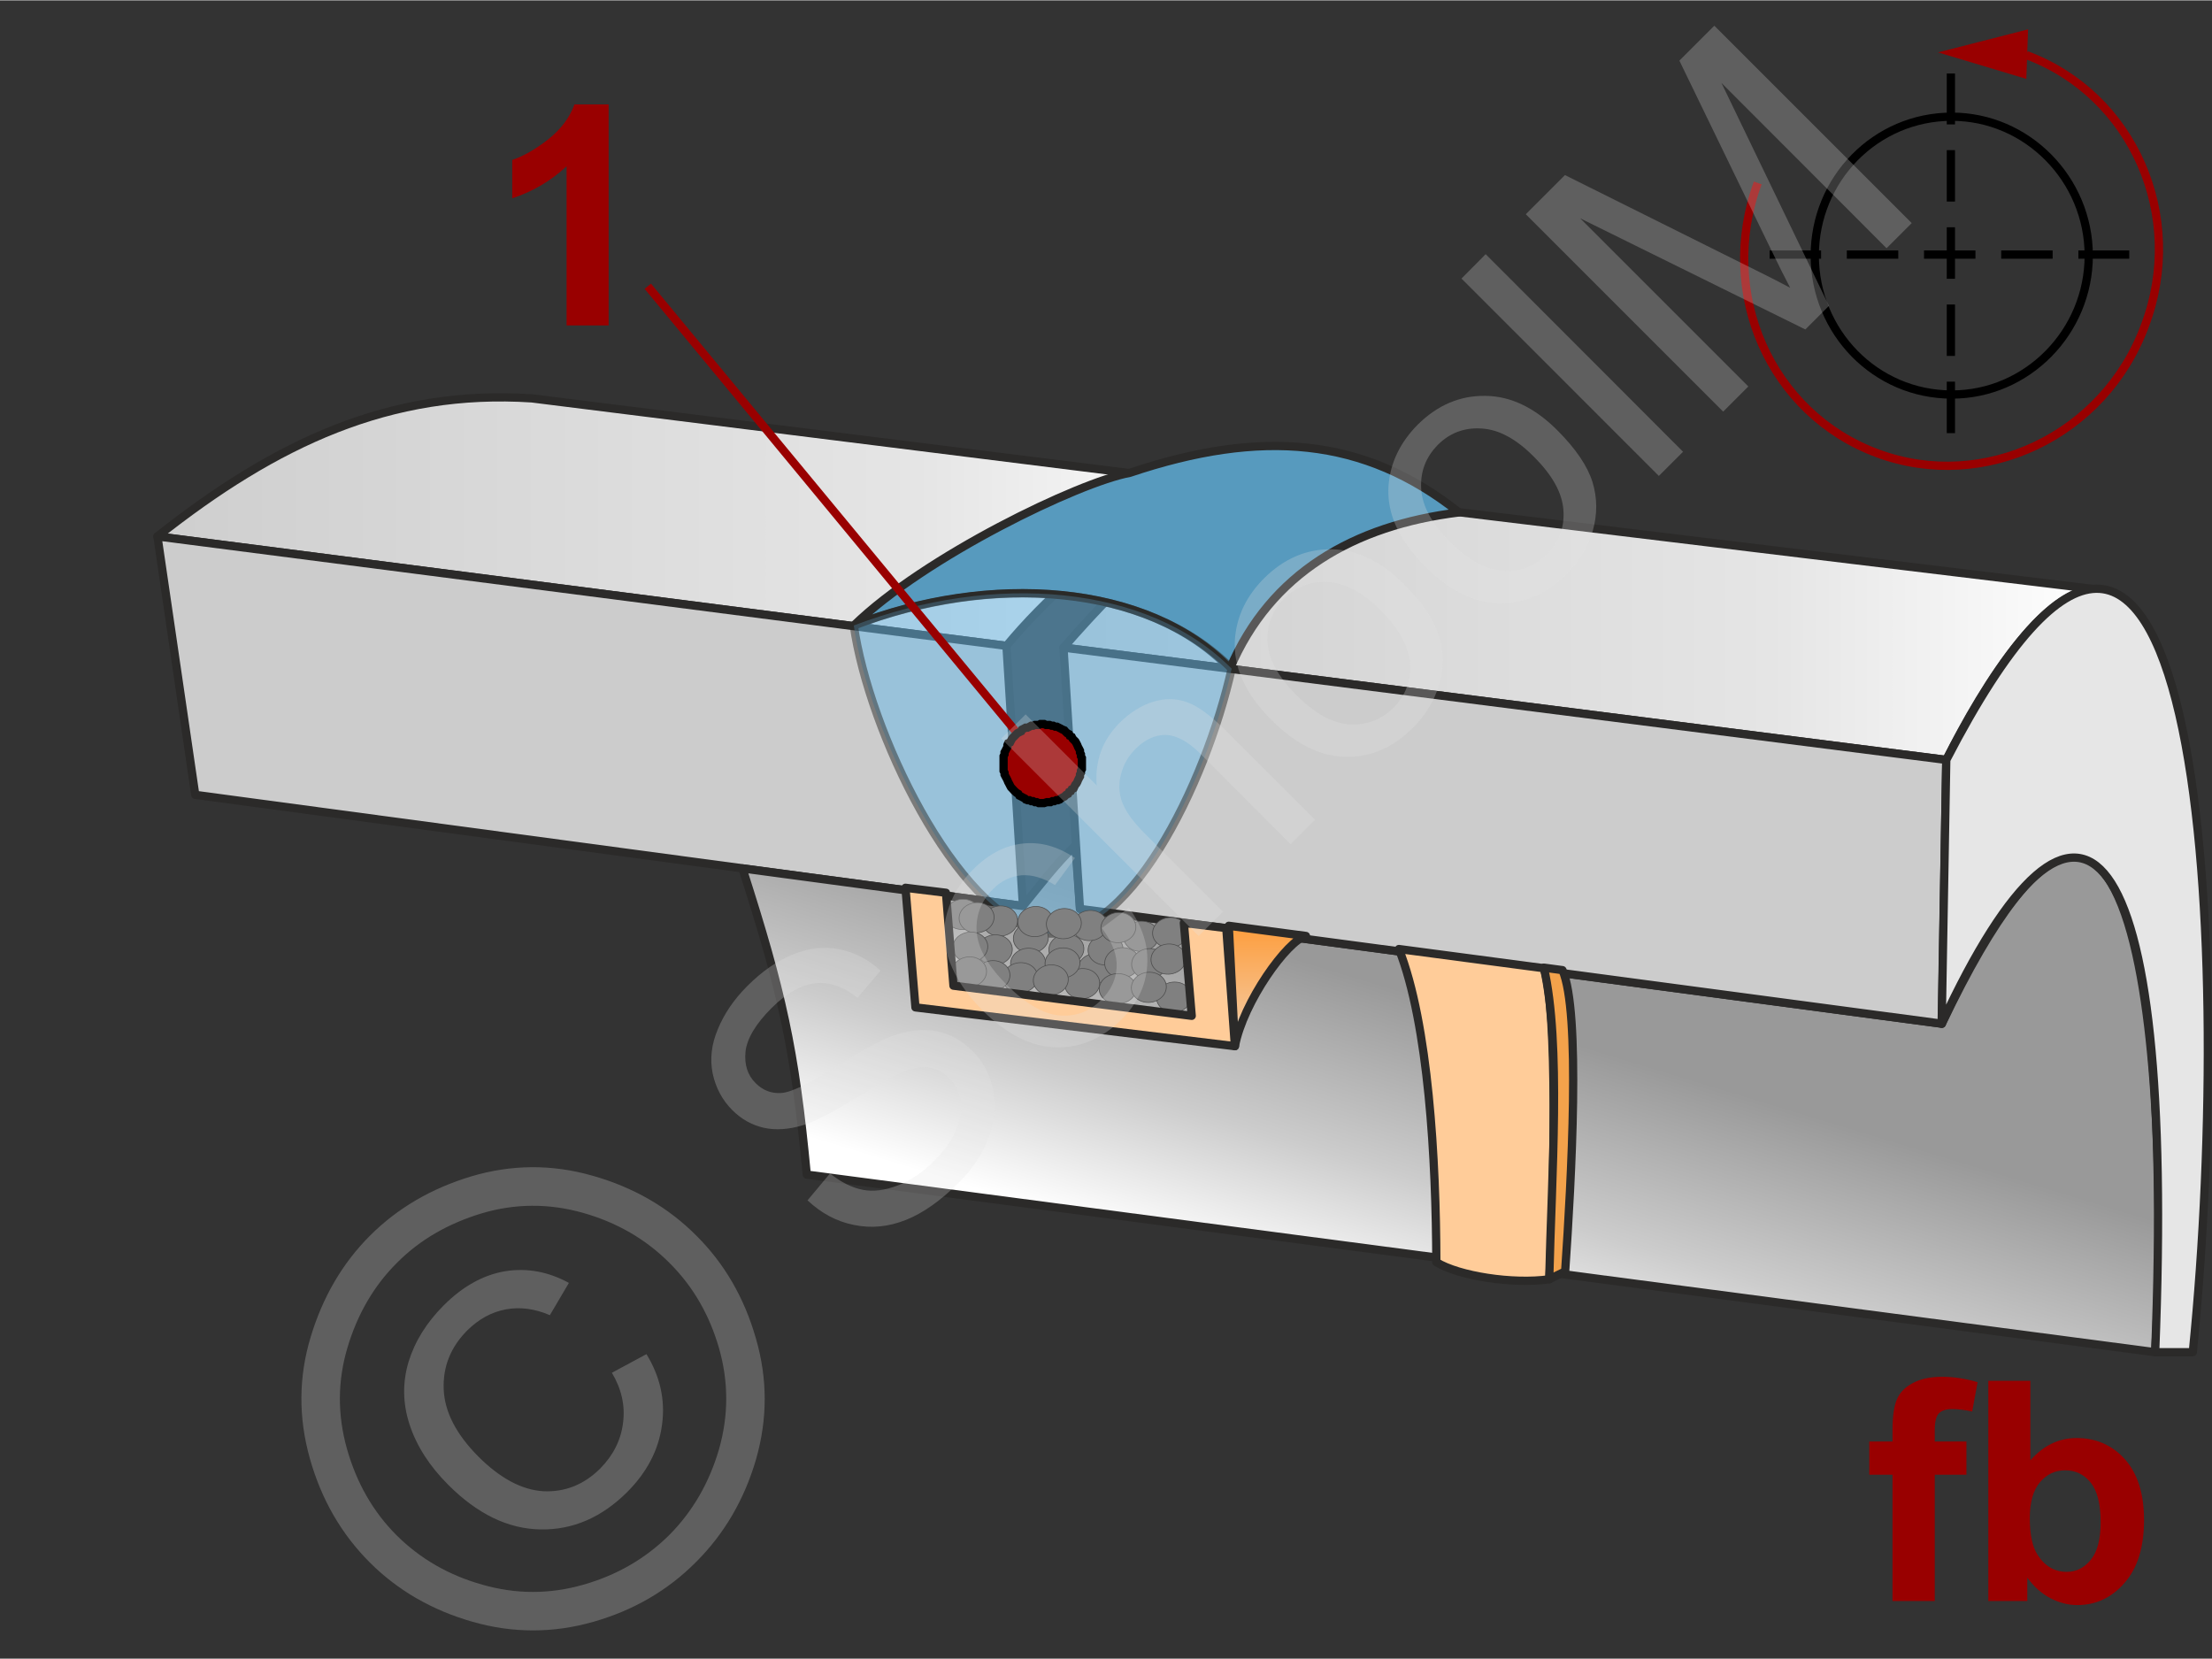
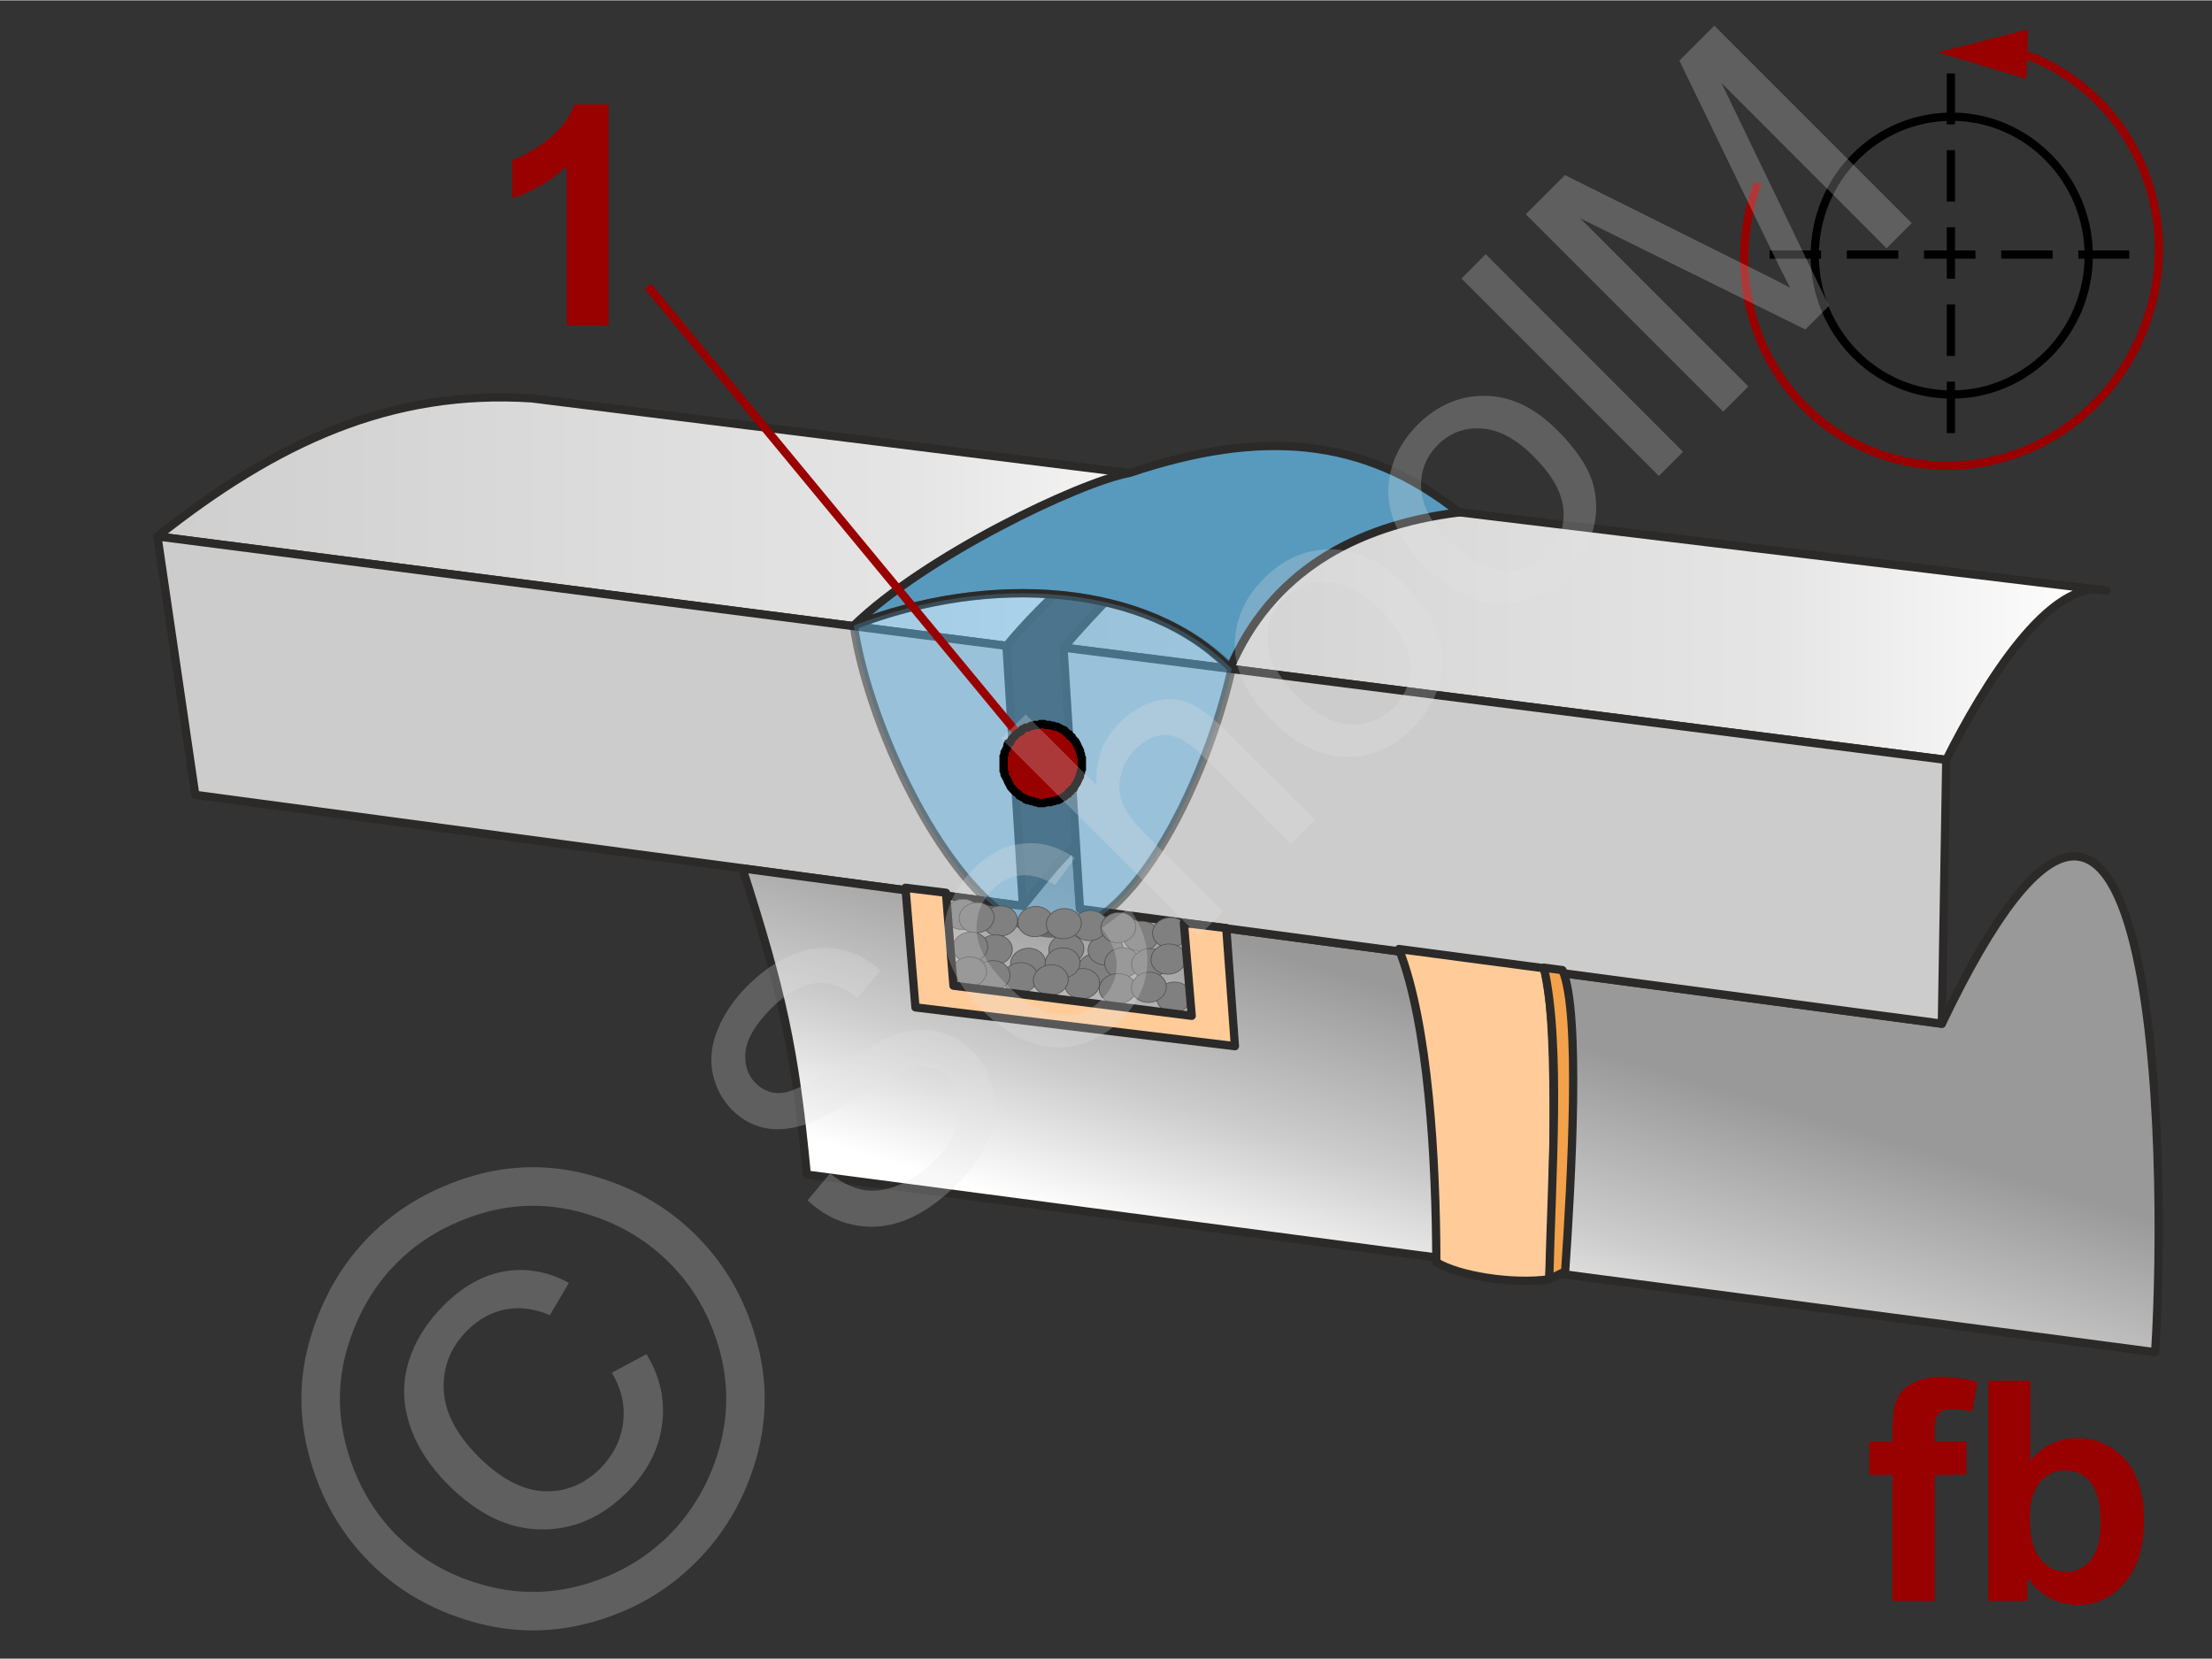
<svg xmlns="http://www.w3.org/2000/svg" xmlns:xlink="http://www.w3.org/1999/xlink" width="240px" height="180px" style="shape-rendering:geometricPrecision;text-rendering:geometricPrecision;image-rendering:optimizeQuality;fill-rule:evenodd;clip-rule:evenodd" viewBox="0 0 115.21 86.37">
  <rect x="0" y="0" width="115.21" height="86.37" fill="#333333" stroke="none" />
  <defs>
    <linearGradient id="id0" gradientUnits="userSpaceOnUse" x1="65.05" y1="47.64" x2="65.05" y2="53.68">
      <stop offset="0" style="stop-opacity:1;stop-color:#f93" />
      <stop offset="0.851" style="stop-opacity:1;stop-color:#f5c28f" />
      <stop offset="1" style="stop-opacity:1;stop-color:#ebecec" />
    </linearGradient>
    <linearGradient id="id1" gradientUnits="userSpaceOnUse" x1="51.94" y1="28.4" x2="109.42" y2="28.4">
      <stop offset="0" style="stop-opacity:1;stop-color:#ccc" />
      <stop offset="0.702" style="stop-opacity:1;stop-color:#e5e5e5" />
      <stop offset="1" style="stop-opacity:1;stop-color:white" />
    </linearGradient>
    <linearGradient id="id2" gradientUnits="userSpaceOnUse" x1="75.65" y1="52.38" x2="70.89" y2="68">
      <stop offset="0" style="stop-opacity:1;stop-color:#999" />
      <stop offset="0.561" style="stop-opacity:1;stop-color:#ccc" />
      <stop offset="1" style="stop-opacity:1;stop-color:white" />
    </linearGradient>
    <linearGradient id="id3" gradientUnits="userSpaceOnUse" xlink:href="#id1" x1="4.04" y1="23.92" x2="66.31" y2="23.92" />
  </defs>
  <g id="Ebene_x0020_1">
    <g id="_1314917744">
      <g>
        <path d="M31.7 16.93l-2.19 0 0 -8.29c-0.8,0.75 -1.74,1.31 -2.83,1.67l0 -2c0.57,-0.19 1.19,-0.54 1.86,-1.06 0.67,-0.53 1.13,-1.14 1.38,-1.83l1.78 0 0 11.51z" style="fill:#900;fill-rule:nonzero" />
        <g>
          <path d="M66.41 25.57l-38.71 -4.84c-7.38,-0.48 -13.32,2.3 -19.5,7.19l44.22 5.7c4.12,-4.94 9.96,-8.67 13.99,-8.05l0 0z" style="fill:url(#id3);stroke:#2b2a29;stroke-width:.43;stroke-linejoin:round;stroke-miterlimit:22.926" />
          <path d="M109.71 30.74l-41.91 -5.07c-5.18,0.28 -8.96,4.11 -12.41,8.04l45.98 5.85c1.97,-3.93 5.42,-9.54 8.34,-8.82l0 0z" style="fill:url(#id1);stroke:#2b2a29;stroke-width:.43;stroke-linejoin:round;stroke-miterlimit:22.926" />
          <polygon points="52.42,33.62 8.2,27.92 10.17,41.38 53.28,47.17" style="fill:#ccc;stroke:#2b2a29;stroke-width:.43;stroke-linejoin:round;stroke-miterlimit:22.926" />
          <path d="M53.28 47.17l-14.61 -1.96c2.06,6.42 2.73,9.39 3.35,15.95l70.23 9.25c0.67,-10.64 0.05,-40.48 -11.11,-17.11l-44.89 -5.98 -0.24 -3.31c-1.05,1.01 -1.87,2.11 -2.73,3.16l0 0z" style="fill:url(#id2);stroke:#2b2a29;stroke-width:.43;stroke-linejoin:round;stroke-miterlimit:22.926" />
          <polygon points="101.37,39.56 55.39,33.71 56.25,47.32 101.14,53.3" style="fill:#ccc;stroke:#2b2a29;stroke-width:.43;stroke-linejoin:round;stroke-miterlimit:22.926" />
-           <path d="M114.21 70.41c2.25,-22.37 0.15,-55.95 -12.84,-30.85l-0.24 13.74c7.14,-15.42 12.22,-10.53 11.12,17.11l1.96 0 0 0z" style="fill:#e6e6e6;stroke:#2b2a29;stroke-width:.43;stroke-linejoin:round;stroke-miterlimit:22.926" />
          <path d="M44.47 32.56c6.99,-2.73 15.28,-2.25 19.59,2.25 2.11,-4.98 6.47,-7.47 11.93,-8.14 -4.94,-3.93 -10.3,-4.36 -17.15,-2.06 -2.64,0.48 -10.68,4.36 -14.37,7.95l0 0z" style="fill:#579abe;stroke:#2b2a29;stroke-width:.43;stroke-linejoin:round;stroke-miterlimit:22.926" />
          <path d="M44.47 32.56c7.28,-2.78 15.33,-2.15 19.68,2.25 -1.34,5.99 -5.46,14.52 -9.86,13.75 -4.55,-1 -9.06,-10.58 -9.82,-16z" style="fill:#66b8e8;fill-opacity:.502;stroke:#2b2a29;stroke-width:.43;stroke-linejoin:round;stroke-miterlimit:22.926;stroke-opacity:.502" />
          <path d="M73.35 49.62c1.54,3.88 2.01,10.63 2.01,15.95 1.15,0.72 3.93,1 5.85,0.76 0.33,-4.79 0.19,-14.18 -0.24,-15.71l-7.62 -1z" style="fill:#579abe;stroke:#2b2a29;stroke-width:.43;stroke-linejoin:round;stroke-miterlimit:22.926" />
        </g>
        <g>
          <line x1="33.74" y1="14.89" x2="54.29" y2="39.75" style="fill:none;stroke:#900;stroke-width:.43;stroke-miterlimit:22.926" />
          <polygon id="_1" points="55.87,38.46 55.87,38.46 55.96,38.55 56.01,38.6 56.06,38.69 56.11,38.79 56.15,38.89 56.2,38.98 56.25,39.08 56.25,39.17 56.3,39.27 56.3,39.37 56.35,39.46 56.35,39.56 56.35,39.65 56.35,39.75 56.35,39.84 56.35,39.94 56.35,40.04 56.3,40.13 56.3,40.23 56.25,40.32 56.25,40.42 56.2,40.51 56.15,40.61 56.11,40.71 56.06,40.8 56.01,40.85 55.96,40.95 55.92,41.04 55.82,41.09 55.77,41.19 55.68,41.23 55.63,41.33 55.63,41.33 55.53,41.38 55.44,41.47 55.34,41.52 55.25,41.57 55.2,41.62 55.1,41.66 55.01,41.66 54.91,41.71 54.81,41.71 54.72,41.76 54.62,41.76 54.53,41.76 54.38,41.81 54.29,41.81 54.19,41.81 54.1,41.81 54,41.76 53.9,41.76 53.81,41.71 53.71,41.71 53.62,41.66 53.52,41.66 53.42,41.62 53.38,41.57 53.28,41.52 53.19,41.47 53.09,41.42 53.04,41.33 52.95,41.28 52.85,41.19 52.8,41.14 52.71,41.04 52.71,41.04 52.66,40.99 52.61,40.9 52.56,40.8 52.51,40.71 52.47,40.61 52.42,40.51 52.37,40.42 52.32,40.32 52.32,40.23 52.27,40.13 52.27,40.04 52.27,39.94 52.27,39.84 52.27,39.75 52.27,39.65 52.27,39.56 52.27,39.46 52.27,39.37 52.32,39.27 52.32,39.17 52.37,39.08 52.42,38.98 52.47,38.89 52.47,38.79 52.51,38.69 52.61,38.65 52.66,38.55 52.71,38.46 52.75,38.41 52.85,38.31 52.9,38.26 52.99,38.17 52.99,38.17 53.09,38.12 53.19,38.07 53.23,37.98 53.33,37.93 53.42,37.88 53.52,37.88 53.62,37.83 53.71,37.78 53.81,37.78 53.9,37.74 54,37.74 54.1,37.74 54.19,37.69 54.29,37.69 54.38,37.69 54.48,37.74 54.57,37.74 54.67,37.74 54.77,37.78 54.86,37.78 54.96,37.83 55.05,37.83 55.15,37.88 55.25,37.93 55.34,37.98 55.44,38.02 55.48,38.07 55.58,38.17 55.68,38.22 55.72,38.31 55.82,38.36" style="fill:#900;stroke:#000;stroke-width:.43;stroke-miterlimit:22.926" />
        </g>
        <path d="M72.86 49.41c1.54,3.88 1.94,11.01 1.95,16.31 1.16,0.72 3.98,1.16 5.89,0.89 0.24,-4.82 0.44,-13.98 -0.29,-16.2l-7.55 -1 0 0z" style="fill:#fc9;stroke:#2b2a29;stroke-width:.43;stroke-linejoin:round;stroke-miterlimit:22.926" />
        <path d="M80.41 50.38c0.91,3.96 0.4,10.92 0.28,16.23l0.83 -0.41c0.33,-4.81 0.81,-13.54 -0.14,-15.69l-0.97 -0.13 0 0z" style="fill:#f3a24b;stroke:#2b2a29;stroke-width:.43;stroke-linejoin:round;stroke-miterlimit:22.926" />
-         <path d="M64.32 54.47c0.43,-2.3 2.74,-5.52 3.7,-5.74l-4.02 -0.53 0.32 6.27 0 0z" style="fill:url(#id0);stroke:#2b2a29;stroke-width:.43;stroke-linecap:round;stroke-linejoin:round;stroke-miterlimit:22.926" />
        <g>
          <ellipse transform="matrix(0.088 0.006 -0.01 0.077 52.091 47.952)" rx="10.28" ry="10.19" style="fill:gray;stroke:#4d4d4d;stroke-width:.43;stroke-miterlimit:22.926" />
-           <ellipse transform="matrix(0.088 0.006 -0.01 0.077 53.691 48.837)" rx="10.28" ry="10.19" style="fill:gray;stroke:#4d4d4d;stroke-width:.43;stroke-miterlimit:22.926" />
          <ellipse transform="matrix(0.088 0.006 -0.01 0.077 57.057 50.424)" rx="10.28" ry="10.19" style="fill:gray;stroke:#4d4d4d;stroke-width:.43;stroke-miterlimit:22.926" />
          <ellipse transform="matrix(0.088 0.006 -0.01 0.077 55.541 49.423)" rx="10.28" ry="10.19" style="fill:gray;stroke:#4d4d4d;stroke-width:.43;stroke-miterlimit:22.926" />
          <ellipse transform="matrix(0.088 0.006 -0.01 0.077 57.583 49.451)" rx="10.28" ry="10.19" style="fill:gray;stroke:#4d4d4d;stroke-width:.43;stroke-miterlimit:22.926" />
          <ellipse transform="matrix(0.088 0.006 -0.01 0.077 51.815 49.457)" rx="10.28" ry="10.19" style="fill:gray;stroke:#4d4d4d;stroke-width:.43;stroke-miterlimit:22.926" />
          <ellipse transform="matrix(0.088 0.006 -0.01 0.077 58.447 50.126)" rx="10.28" ry="10.19" style="fill:gray;stroke:#4d4d4d;stroke-width:.43;stroke-miterlimit:22.926" />
          <ellipse transform="matrix(0.088 0.006 -0.01 0.077 59.436 48.749)" rx="10.28" ry="10.19" style="fill:gray;stroke:#4d4d4d;stroke-width:.43;stroke-miterlimit:22.926" />
          <ellipse transform="matrix(0.088 0.006 -0.01 0.077 53.545 50.154)" rx="10.28" ry="10.19" style="fill:gray;stroke:#4d4d4d;stroke-width:.43;stroke-miterlimit:22.926" />
          <ellipse transform="matrix(0.088 0.006 -0.01 0.077 59.85 50.175)" rx="10.28" ry="10.19" style="fill:gray;stroke:#4d4d4d;stroke-width:.43;stroke-miterlimit:22.926" />
          <ellipse transform="matrix(0.088 0.006 -0.01 0.077 53.923 47.98)" rx="10.28" ry="10.19" style="fill:gray;stroke:#4d4d4d;stroke-width:.43;stroke-miterlimit:22.926" />
          <ellipse transform="matrix(0.088 0.006 -0.01 0.077 56.763 48.186)" rx="10.28" ry="10.19" style="fill:gray;stroke:#4d4d4d;stroke-width:.43;stroke-miterlimit:22.926" />
          <ellipse transform="matrix(0.088 0.006 -0.01 0.077 56.364 51.215)" rx="10.28" ry="10.19" style="fill:gray;stroke:#4d4d4d;stroke-width:.43;stroke-miterlimit:22.926" />
          <ellipse transform="matrix(0.088 0.006 -0.01 0.077 53.139 50.906)" rx="10.28" ry="10.19" style="fill:gray;stroke:#4d4d4d;stroke-width:.43;stroke-miterlimit:22.926" />
          <ellipse transform="matrix(0.088 0.006 -0.01 0.077 60.942 48.555)" rx="10.28" ry="10.19" style="fill:gray;stroke:#4d4d4d;stroke-width:.43;stroke-miterlimit:22.926" />
          <ellipse transform="matrix(0.088 0.006 -0.01 0.077 55.34 50.137)" rx="10.28" ry="10.19" style="fill:gray;stroke:#4d4d4d;stroke-width:.43;stroke-miterlimit:22.926" />
          <ellipse transform="matrix(0.088 0.006 -0.01 0.077 60.859 49.934)" rx="10.28" ry="10.19" style="fill:gray;stroke:#4d4d4d;stroke-width:.43;stroke-miterlimit:22.926" />
          <ellipse transform="matrix(0.088 0.006 -0.01 0.077 51.692 50.801)" rx="10.28" ry="10.19" style="fill:gray;stroke:#4d4d4d;stroke-width:.43;stroke-miterlimit:22.926" />
          <ellipse transform="matrix(0.088 0.006 -0.01 0.077 55.41 48.088)" rx="10.28" ry="10.19" style="fill:gray;stroke:#4d4d4d;stroke-width:.43;stroke-miterlimit:22.926" />
          <ellipse transform="matrix(0.088 0.006 -0.01 0.077 58.25 48.294)" rx="10.28" ry="10.19" style="fill:gray;stroke:#4d4d4d;stroke-width:.43;stroke-miterlimit:22.926" />
          <ellipse transform="matrix(0.088 0.006 -0.01 0.077 61.147 51.917)" rx="10.28" ry="10.19" style="fill:gray;stroke:#4d4d4d;stroke-width:.43;stroke-miterlimit:22.926" />
          <ellipse transform="matrix(0.088 0.006 -0.01 0.077 50.131 47.605)" rx="10.28" ry="10.19" style="fill:gray;stroke:#4d4d4d;stroke-width:.43;stroke-miterlimit:22.926" />
          <ellipse transform="matrix(0.093 0.007 -0.01 0.077 58.214 51.48)" rx="10.28" ry="10.19" style="fill:gray;stroke:#4d4d4d;stroke-width:.43;stroke-miterlimit:22.926" />
          <ellipse transform="matrix(0.088 0.006 -0.01 0.077 54.73 51.021)" rx="10.28" ry="10.19" style="fill:gray;stroke:#4d4d4d;stroke-width:.43;stroke-miterlimit:22.926" />
          <ellipse transform="matrix(0.088 0.006 -0.01 0.077 59.836 51.406)" rx="10.28" ry="10.19" style="fill:gray;stroke:#4d4d4d;stroke-width:.43;stroke-miterlimit:22.926" />
          <ellipse transform="matrix(0.088 0.006 -0.01 0.077 50.865 47.78)" rx="10.28" ry="10.19" style="fill:gray;stroke:#4d4d4d;stroke-width:.43;stroke-miterlimit:22.926" />
          <ellipse transform="matrix(0.088 0.006 -0.01 0.077 50.536 49.311)" rx="10.28" ry="10.19" style="fill:gray;stroke:#4d4d4d;stroke-width:.43;stroke-miterlimit:22.926" />
          <ellipse transform="matrix(0.088 0.006 -0.01 0.077 50.473 50.605)" rx="10.28" ry="10.19" style="fill:gray;stroke:#4d4d4d;stroke-width:.43;stroke-miterlimit:22.926" />
          <polygon points="47.16,46.22 49.27,46.48 49.66,51.32 62.07,52.89 61.66,48.05 63.87,48.32 64.32,54.47 47.68,52.45" style="fill:#fc9;stroke:#2b2a29;stroke-width:.43;stroke-linejoin:round;stroke-miterlimit:22.926" />
        </g>
      </g>
      <g>
        <g>
          <g>
            <path d="M101.66 20.53c-3.98,0 -7.14,-3.26 -7.14,-7.24 0,-3.97 3.16,-7.23 7.14,-7.23 3.92,0 7.13,3.26 7.13,7.23 0,3.98 -3.21,7.24 -7.13,7.24z" style="fill:none;stroke:#000;stroke-width:.43;stroke-miterlimit:22.926" />
          </g>
          <path d="M91.55 9.51c-2.11,5.75 0.67,12.02 6.23,14.08 5.55,2.06 11.83,-0.91 13.94,-6.66 2.15,-5.7 -0.63,-12.02 -6.18,-14.08" style="fill:none;stroke:#900;stroke-width:.43;stroke-linejoin:round;stroke-miterlimit:22.926" />
          <line x1="92.17" y1="13.24" x2="110.9" y2="13.24" style="fill:none;stroke:#000;stroke-width:.43;stroke-linejoin:round;stroke-miterlimit:22.926;stroke-dasharray:2.68 1.34" />
          <line x1="101.61" y1="22.54" x2="101.61" y2="3.81" style="fill:none;stroke:#000;stroke-width:.43;stroke-linejoin:round;stroke-miterlimit:22.926;stroke-dasharray:2.68 1.34" />
          <polygon points="105.54,4.09 100.94,2.71 105.63,1.51" style="fill:#900" />
        </g>
        <g>
          <path d="M97.36 75.06l1.21 0 0 -0.63c0,-0.7 0.08,-1.22 0.23,-1.57 0.15,-0.35 0.42,-0.63 0.82,-0.84 0.41,-0.22 0.91,-0.33 1.53,-0.33 0.63,0 1.24,0.1 1.85,0.28l-0.28 1.53c-0.36,-0.08 -0.71,-0.13 -1.04,-0.13 -0.32,0 -0.56,0.08 -0.7,0.23 -0.14,0.15 -0.21,0.44 -0.21,0.86l0 0.6 1.65 0 0 1.73 -1.65 0 0 6.58 -2.2 0 0 -6.58 -1.21 0 0 -1.73z" style="fill:#900;fill-rule:nonzero" />
          <path id="1" d="M103.56 83.37l0 -11.47 2.19 0 0 4.14c0.68,-0.77 1.48,-1.16 2.41,-1.16 1.01,0 1.85,0.37 2.51,1.1 0.66,0.74 1,1.79 1,3.17 0,1.42 -0.34,2.51 -1.02,3.28 -0.67,0.77 -1.49,1.15 -2.46,1.15 -0.47,0 -0.94,-0.12 -1.4,-0.36 -0.47,-0.25 -0.86,-0.6 -1.2,-1.07l0 1.22 -2.03 0zm2.16 -4.32c0,0.87 0.14,1.51 0.41,1.92 0.38,0.59 0.89,0.88 1.52,0.88 0.49,0 0.9,-0.21 1.24,-0.62 0.35,-0.42 0.52,-1.08 0.52,-1.97 0,-0.96 -0.18,-1.64 -0.52,-2.06 -0.35,-0.43 -0.79,-0.64 -1.33,-0.64 -0.52,0 -0.96,0.21 -1.31,0.62 -0.35,0.41 -0.53,1.04 -0.53,1.87z" style="fill:#900;fill-rule:nonzero" />
          <g>
            <polygon points="0,0 115.11,0 115.11,86.37 0,86.37" style="fill:none" />
            <g>
              <path d="M42.06 62.5l1.17 -1.4c0.58,0.46 1.14,0.74 1.7,0.85 0.55,0.11 1.16,0.03 1.84,-0.23 0.67,-0.26 1.3,-0.69 1.88,-1.27 0.52,-0.52 0.9,-1.05 1.14,-1.61 0.25,-0.55 0.33,-1.06 0.25,-1.52 -0.07,-0.47 -0.27,-0.86 -0.59,-1.18 -0.32,-0.32 -0.69,-0.5 -1.12,-0.56 -0.43,-0.05 -0.94,0.06 -1.53,0.32 -0.38,0.17 -1.16,0.62 -2.34,1.34 -1.17,0.72 -2.04,1.16 -2.62,1.34 -0.75,0.23 -1.44,0.28 -2.06,0.14 -0.62,-0.14 -1.17,-0.45 -1.64,-0.92 -0.52,-0.52 -0.86,-1.16 -1.02,-1.9 -0.15,-0.75 -0.07,-1.52 0.27,-2.32 0.33,-0.8 0.84,-1.55 1.53,-2.24 0.77,-0.77 1.56,-1.32 2.39,-1.65 0.83,-0.34 1.64,-0.43 2.43,-0.26 0.79,0.16 1.5,0.53 2.12,1.11l-1.2 1.41c-0.72,-0.58 -1.45,-0.83 -2.18,-0.76 -0.74,0.08 -1.51,0.51 -2.3,1.3 -0.82,0.82 -1.27,1.58 -1.35,2.25 -0.07,0.68 0.1,1.24 0.53,1.66 0.37,0.37 0.81,0.54 1.31,0.51 0.5,-0.02 1.43,-0.46 2.79,-1.32 1.36,-0.85 2.33,-1.4 2.93,-1.62 0.87,-0.32 1.66,-0.42 2.37,-0.28 0.71,0.13 1.34,0.48 1.89,1.03 0.55,0.55 0.9,1.22 1.07,2.01 0.17,0.8 0.1,1.62 -0.22,2.48 -0.32,0.86 -0.84,1.65 -1.58,2.38 -0.93,0.93 -1.85,1.58 -2.74,1.93 -0.9,0.36 -1.8,0.45 -2.71,0.26 -0.9,-0.18 -1.7,-0.61 -2.41,-1.28zm15.33 -14.18l1.41 -1.06c0.71,0.98 1.03,1.99 0.95,3.03 -0.07,1.04 -0.52,1.97 -1.33,2.78 -1.02,1.02 -2.18,1.5 -3.46,1.46 -1.29,-0.05 -2.55,-0.69 -3.79,-1.93 -0.8,-0.8 -1.37,-1.64 -1.7,-2.51 -0.34,-0.87 -0.39,-1.72 -0.14,-2.57 0.24,-0.84 0.68,-1.59 1.33,-2.23 0.8,-0.81 1.67,-1.27 2.59,-1.37 0.93,-0.11 1.84,0.14 2.74,0.75l-1.04 1.41c-0.62,-0.38 -1.2,-0.55 -1.75,-0.51 -0.55,0.05 -1.04,0.28 -1.46,0.7 -0.64,0.64 -0.93,1.39 -0.87,2.24 0.06,0.86 0.58,1.77 1.56,2.76 1,1 1.92,1.53 2.75,1.6 0.84,0.07 1.57,-0.2 2.19,-0.82 0.5,-0.5 0.76,-1.06 0.79,-1.7 0.03,-0.63 -0.23,-1.31 -0.77,-2.03zm5.04 0.41l-10.28 -10.28 1.27 -1.26 3.7 3.7c-0.1,-1.28 0.3,-2.36 1.19,-3.26 0.55,-0.54 1.14,-0.91 1.76,-1.1 0.62,-0.19 1.21,-0.18 1.77,0.03 0.56,0.2 1.2,0.68 1.93,1.4l4.72 4.72 -1.27 1.27 -4.71 -4.72c-0.63,-0.63 -1.23,-0.95 -1.78,-0.97 -0.56,-0.01 -1.09,0.23 -1.59,0.73 -0.37,0.37 -0.63,0.82 -0.76,1.34 -0.13,0.52 -0.1,1.02 0.09,1.49 0.19,0.47 0.58,1 1.16,1.58l4.07 4.07 -1.27 1.26zm3.8 -11.24c-1.38,-1.38 -2.01,-2.78 -1.91,-4.22 0.09,-1.19 0.6,-2.25 1.52,-3.17 1.03,-1.02 2.2,-1.53 3.52,-1.51 1.32,0.02 2.57,0.62 3.75,1.8 0.96,0.96 1.57,1.85 1.83,2.69 0.26,0.84 0.27,1.68 0.02,2.54 -0.25,0.85 -0.7,1.6 -1.35,2.25 -1.04,1.05 -2.22,1.56 -3.53,1.53 -1.31,-0.02 -2.6,-0.66 -3.85,-1.91zm1.3 -1.3c0.95,0.96 1.87,1.46 2.76,1.52 0.89,0.05 1.65,-0.24 2.29,-0.87 0.63,-0.63 0.91,-1.39 0.86,-2.29 -0.06,-0.89 -0.58,-1.82 -1.55,-2.8 -0.92,-0.92 -1.83,-1.4 -2.72,-1.45 -0.89,-0.06 -1.65,0.23 -2.28,0.85 -0.63,0.64 -0.92,1.39 -0.87,2.29 0.05,0.88 0.56,1.8 1.51,2.75zm6.7 -6.7c-1.38,-1.38 -2.01,-2.78 -1.91,-4.21 0.09,-1.19 0.6,-2.25 1.52,-3.18 1.03,-1.02 2.2,-1.52 3.52,-1.5 1.32,0.01 2.57,0.61 3.75,1.79 0.96,0.96 1.57,1.86 1.83,2.69 0.26,0.84 0.26,1.68 0.02,2.54 -0.25,0.85 -0.7,1.6 -1.35,2.25 -1.04,1.05 -2.22,1.56 -3.53,1.54 -1.31,-0.03 -2.6,-0.67 -3.85,-1.92zm1.29 -1.29c0.96,0.95 1.88,1.45 2.77,1.51 0.89,0.05 1.65,-0.24 2.29,-0.87 0.63,-0.63 0.91,-1.39 0.85,-2.28 -0.06,-0.9 -0.57,-1.83 -1.55,-2.8 -0.91,-0.92 -1.82,-1.41 -2.71,-1.46 -0.9,-0.06 -1.66,0.23 -2.28,0.85 -0.63,0.64 -0.92,1.4 -0.87,2.29 0.05,0.89 0.55,1.81 1.5,2.76zm10.88 -3.43l-10.28 -10.28 1.26 -1.27 10.28 10.29 -1.26 1.26zm3.35 -3.35l-10.28 -10.28 2.04 -2.04 9.71 4.84c0.91,0.45 1.58,0.79 2.02,1.03 -0.26,-0.49 -0.63,-1.23 -1.1,-2.2l-4.67 -9.63 1.82 -1.82 10.28 10.28 -1.31 1.31 -8.6 -8.61 5.6 11.61 -1.23 1.23 -11.73 -5.79 8.76 8.76 -1.31 1.31z" style="fill:#e6e6e6;fill-rule:nonzero;fill-opacity:.251" />
              <path d="M19.27 64.34c1.43,-1.43 3.19,-2.46 5.28,-3.09 2.09,-0.62 4.2,-0.64 6.32,-0.03 2.12,0.6 3.93,1.64 5.4,3.12 1.47,1.46 2.5,3.25 3.1,5.35 0.61,2.1 0.61,4.19 0.01,6.29 -0.61,2.1 -1.65,3.88 -3.12,5.35 -1.47,1.48 -3.25,2.52 -5.35,3.12 -2.1,0.6 -4.2,0.6 -6.3,0 -2.1,-0.6 -3.89,-1.63 -5.35,-3.09 -1.48,-1.48 -2.52,-3.28 -3.12,-5.41 -0.6,-2.13 -0.59,-4.24 0.04,-6.33 0.63,-2.09 1.66,-3.85 3.09,-5.28zm1.41 1.41c-1.2,1.19 -2.06,2.67 -2.58,4.41 -0.52,1.74 -0.53,3.5 -0.03,5.28 0.5,1.77 1.36,3.28 2.59,4.51 1.23,1.22 2.72,2.08 4.47,2.57 1.75,0.5 3.5,0.5 5.25,0 1.76,-0.5 3.25,-1.37 4.48,-2.59 1.22,-1.23 2.08,-2.72 2.59,-4.47 0.5,-1.76 0.5,-3.51 0,-5.26 -0.5,-1.74 -1.36,-3.23 -2.59,-4.45 -1.23,-1.23 -2.73,-2.1 -4.5,-2.6 -1.77,-0.5 -3.54,-0.49 -5.28,0.03 -1.75,0.53 -3.22,1.38 -4.4,2.57zm11.19 5.73l1.8 -0.97c0.71,1.16 0.99,2.39 0.81,3.68 -0.17,1.3 -0.78,2.47 -1.82,3.51 -1.33,1.32 -2.83,1.97 -4.51,1.94 -1.69,-0.03 -3.28,-0.8 -4.8,-2.32 -0.99,-0.99 -1.66,-2.04 -2.02,-3.15 -0.36,-1.1 -0.37,-2.19 -0.05,-3.26 0.33,-1.07 0.94,-2.05 1.83,-2.94 1,-1 2.07,-1.59 3.21,-1.78 1.14,-0.18 2.25,0.03 3.31,0.61l-0.99 1.68c-0.79,-0.34 -1.56,-0.44 -2.3,-0.3 -0.75,0.14 -1.41,0.51 -2.01,1.1 -0.86,0.87 -1.27,1.89 -1.22,3.07 0.05,1.18 0.66,2.34 1.8,3.49 1.15,1.15 2.29,1.75 3.4,1.81 1.12,0.05 2.1,-0.34 2.95,-1.18 0.67,-0.68 1.08,-1.47 1.19,-2.38 0.12,-0.9 -0.08,-1.77 -0.58,-2.61z" style="fill:#e6e6e6;fill-rule:nonzero;fill-opacity:.251" />
            </g>
          </g>
        </g>
      </g>
    </g>
  </g>
</svg>